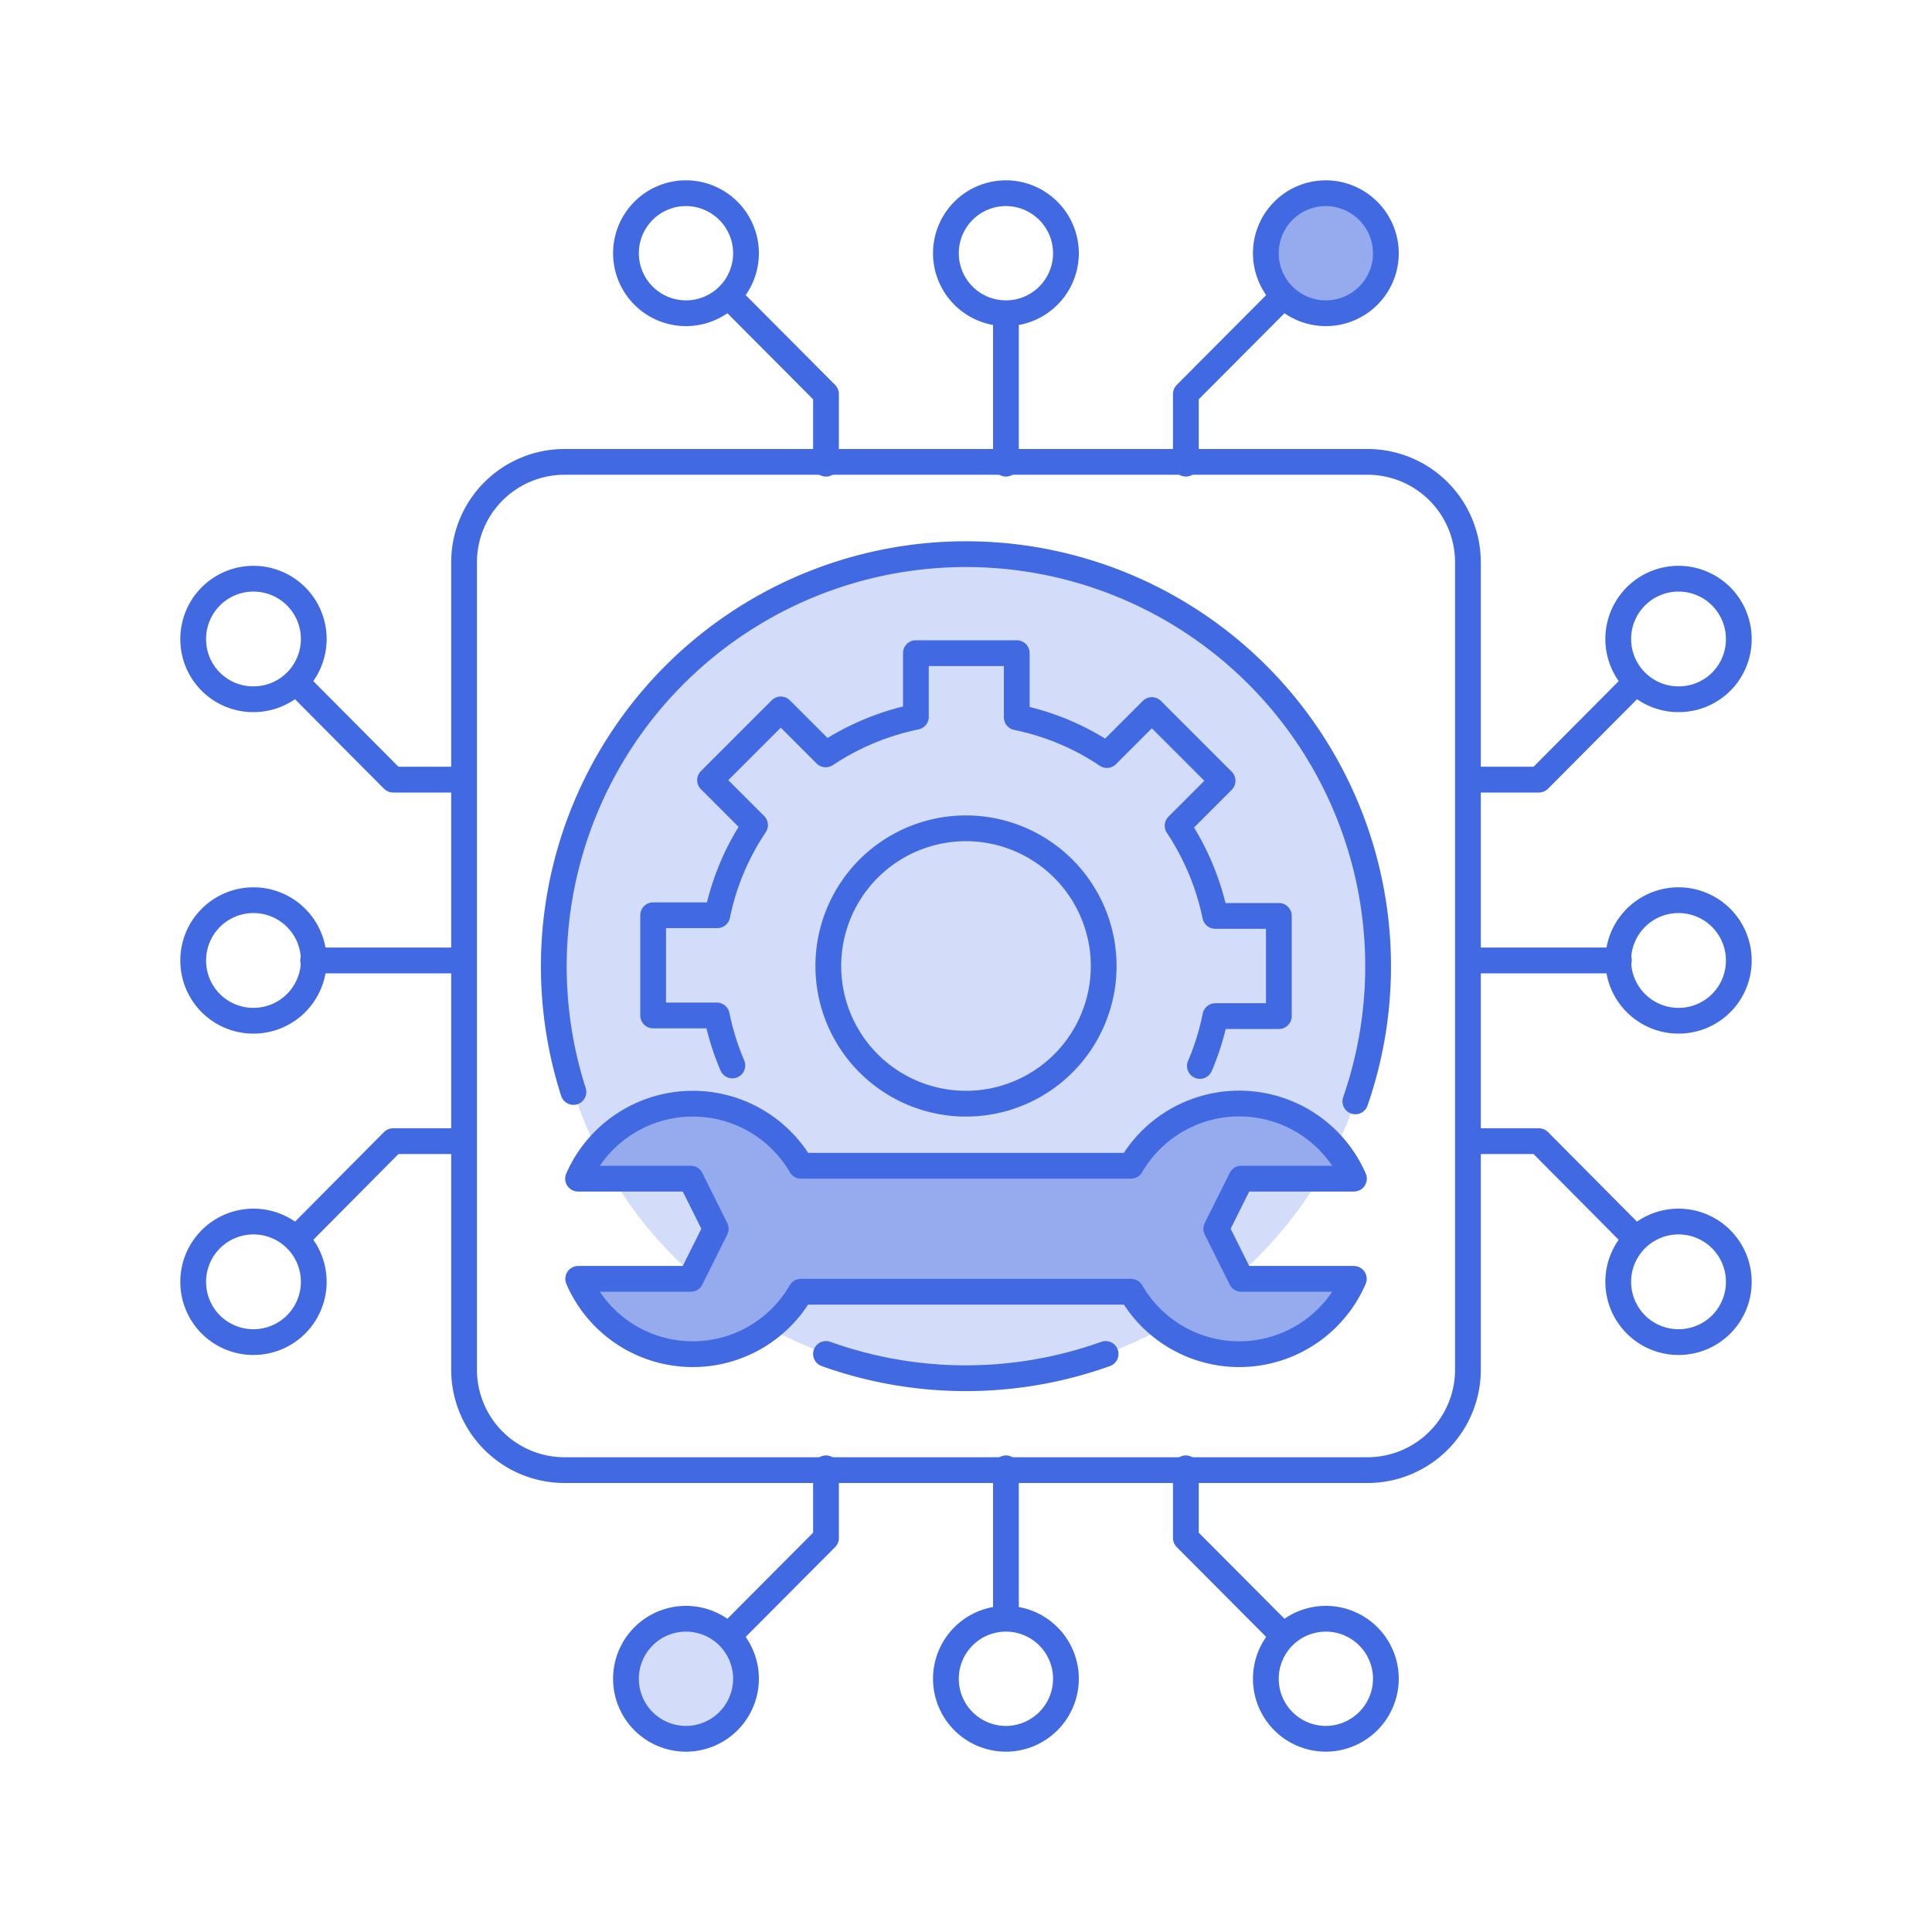
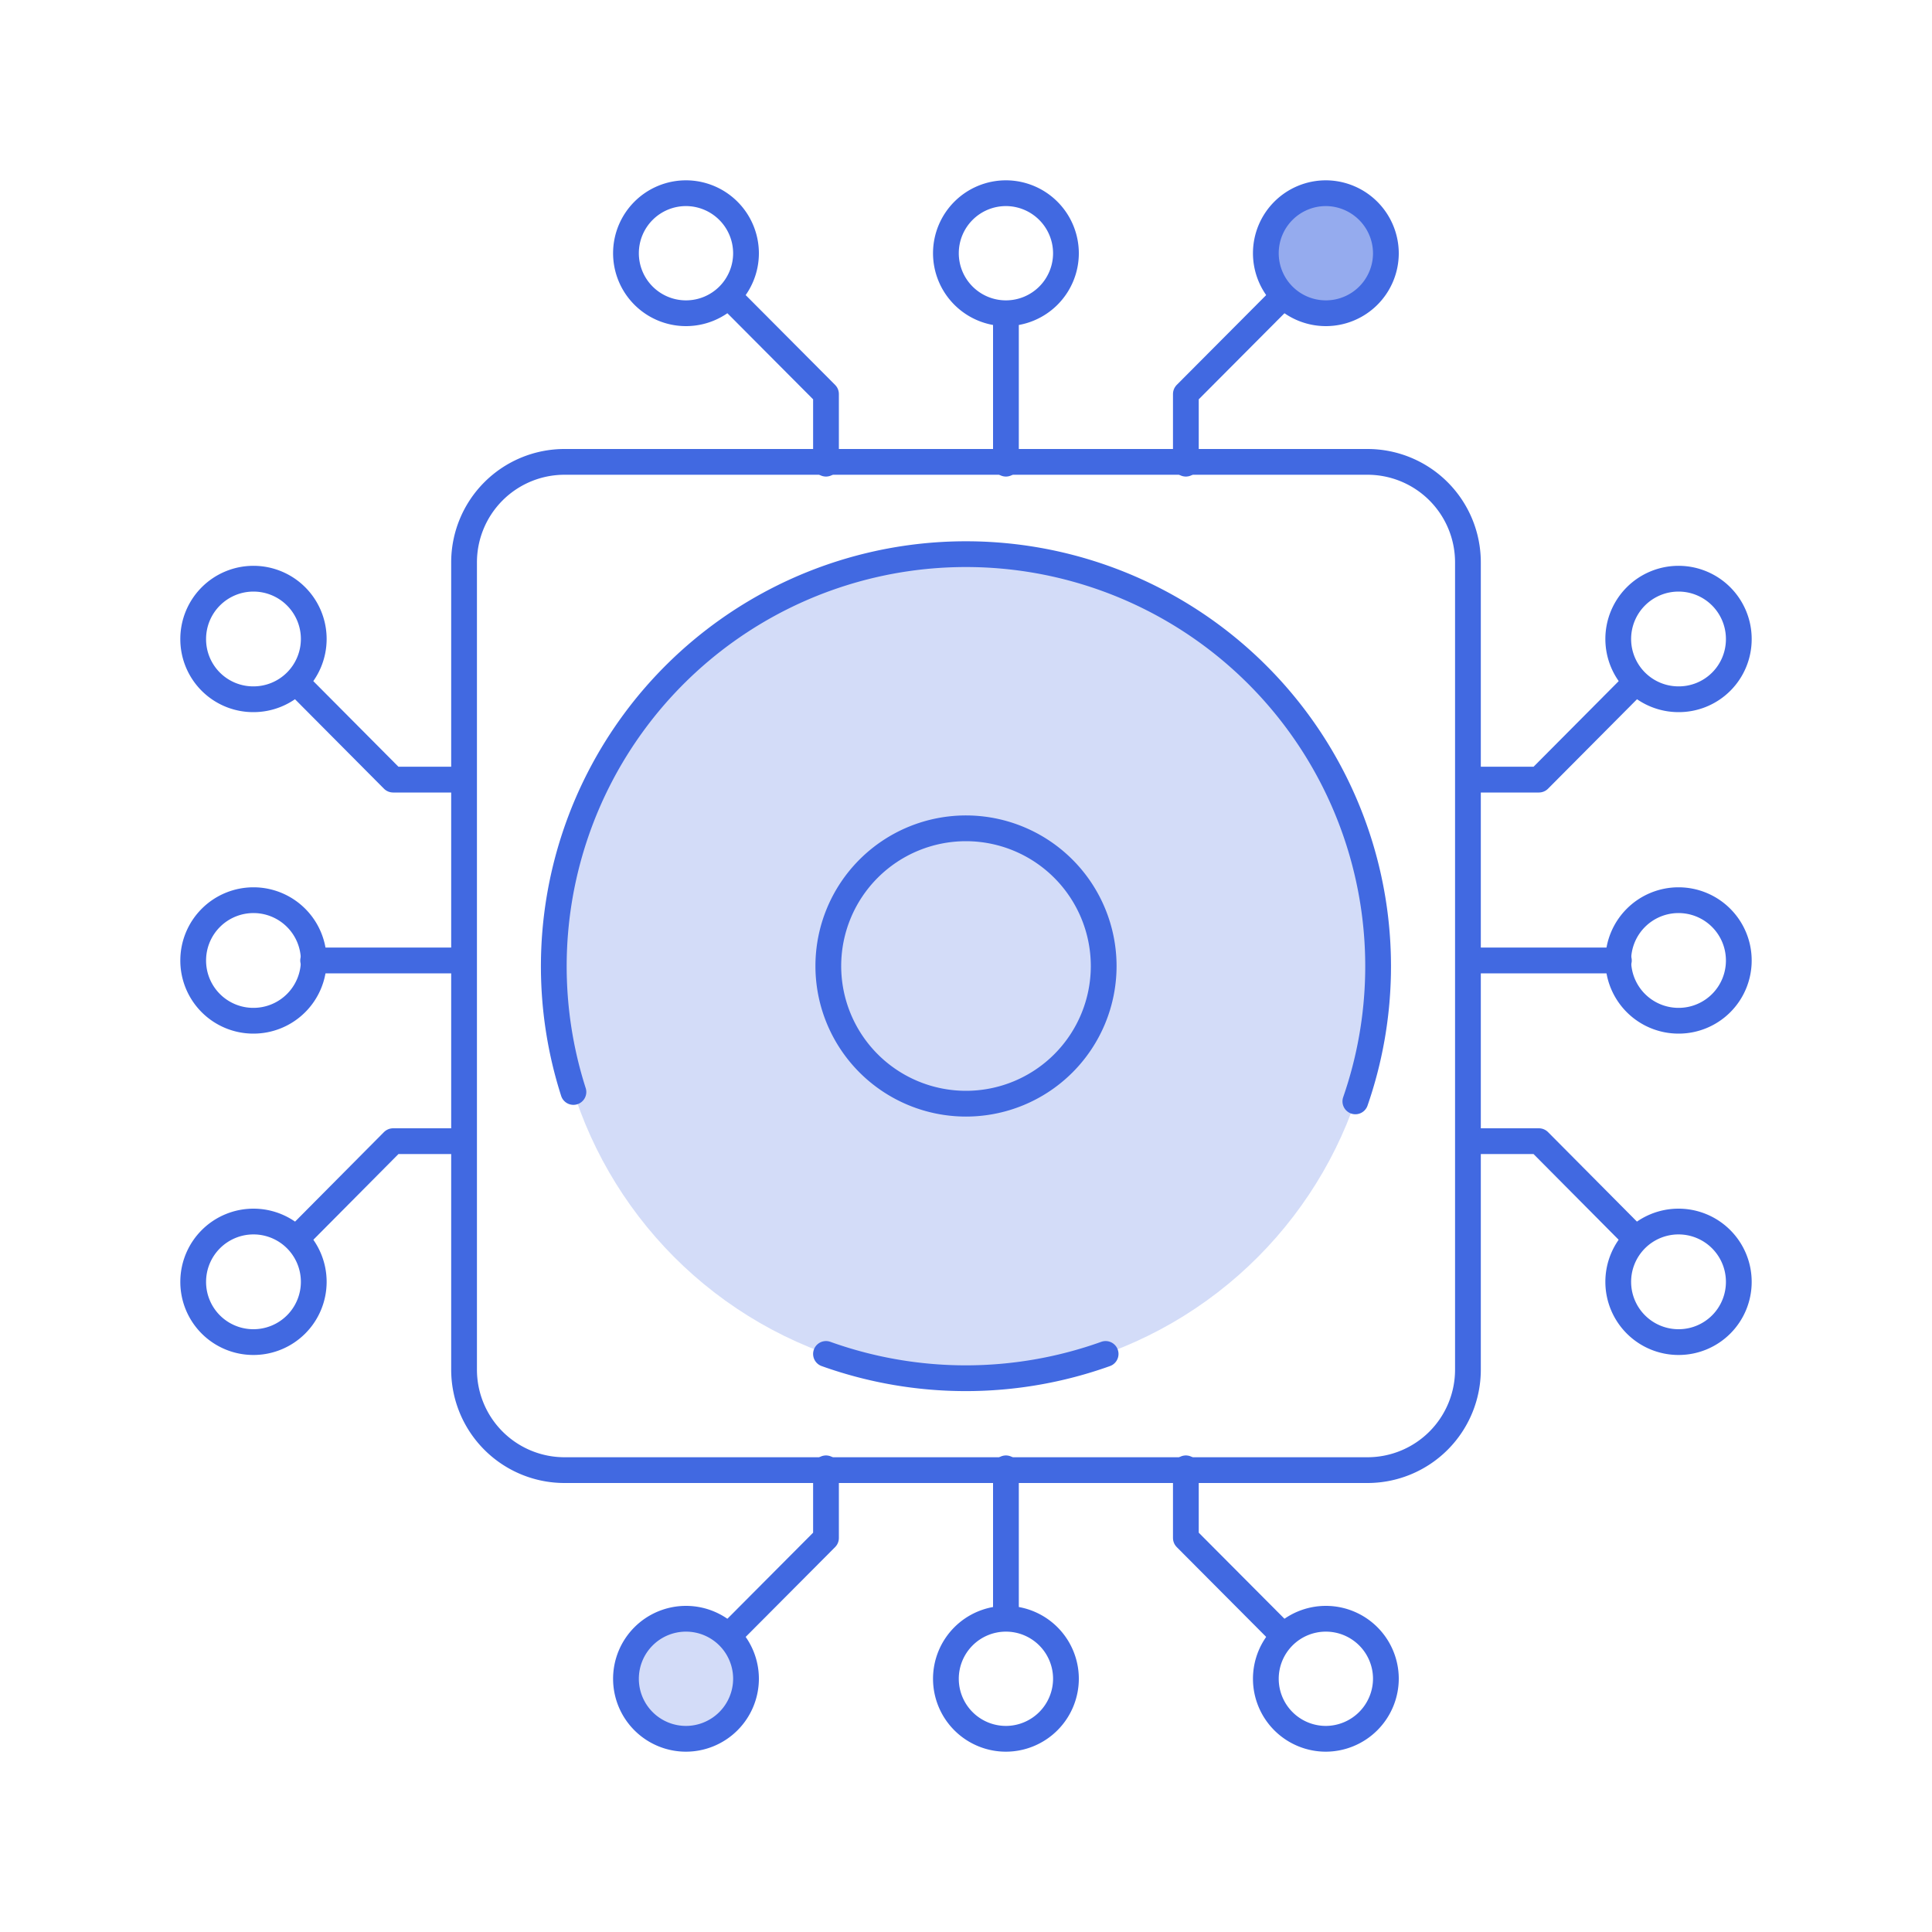
<svg xmlns="http://www.w3.org/2000/svg" viewBox="0 0 150 150">
  <defs>
    <style>.cls-1{fill:none;}.cls-1,.cls-2,.cls-3{stroke:#4169e1;stroke-linecap:round;stroke-linejoin:round;stroke-width:2px;}.cls-2{fill:#95abee;}.cls-3,.cls-4{fill:#d3dcf8;}</style>
  </defs>
  <g id="in-field-management">
    <g id="g2123">
      <g id="g2008">
        <g id="g1993">
          <path id="path1970" class="cls-1" d="M82.76,19.68A4.66,4.66,0,1,1,78.1,15,4.67,4.67,0,0,1,82.76,19.68Z" />
          <path id="path1979" class="cls-1" d="M78.1,24.36V36" />
        </g>
        <g id="g1997">
          <path id="path1972" class="cls-2" d="M107.6,19.68A4.66,4.66,0,1,1,102.94,15,4.68,4.68,0,0,1,107.6,19.68Z" />
          <path id="path1983" class="cls-1" d="M99.26,23.37l-7.19,7.22V36" />
        </g>
        <g id="g1989">
          <path id="path1967" class="cls-1" d="M57.92,19.68A4.66,4.66,0,1,1,53.26,15,4.67,4.67,0,0,1,57.92,19.68Z" />
          <path id="path1985" class="cls-1" d="M56.94,23.37l7.19,7.22V36" />
        </g>
      </g>
      <g id="g2028">
        <g id="g2014">
          <path id="path2010" class="cls-1" d="M82.76,130.32A4.66,4.66,0,1,0,78.1,135,4.67,4.67,0,0,0,82.76,130.32Z" />
          <path id="path2012" class="cls-1" d="M78.1,125.64V114" />
        </g>
        <g id="g2020">
          <path id="path2016" class="cls-1" d="M107.6,130.32a4.66,4.66,0,1,0-4.66,4.68A4.68,4.68,0,0,0,107.6,130.32Z" />
          <path id="path2018" class="cls-1" d="M99.26,126.63l-7.19-7.22V114" />
        </g>
        <g id="g2026">
          <path id="path2022" class="cls-3" d="M57.92,130.32A4.66,4.66,0,1,0,53.26,135,4.67,4.67,0,0,0,57.92,130.32Z" />
          <path id="path2024" class="cls-1" d="M56.94,126.63l7.19-7.22V114" />
        </g>
      </g>
      <g id="g2048">
        <g id="g2034">
          <path id="path2030" class="cls-1" d="M130.34,79.25A4.68,4.68,0,1,1,135,74.57,4.67,4.67,0,0,1,130.34,79.25Z" />
          <path id="path2032" class="cls-1" d="M125.69,74.57H114" />
        </g>
        <g id="g2040">
          <path id="path2036" class="cls-1" d="M130.34,104.2A4.68,4.68,0,1,1,135,99.52,4.67,4.67,0,0,1,130.34,104.2Z" />
          <path id="path2038" class="cls-1" d="M126.66,95.83l-7.18-7.23H114" />
        </g>
        <g id="g2046">
          <path id="path2042" class="cls-1" d="M130.34,54.29A4.68,4.68,0,1,1,135,49.62,4.66,4.66,0,0,1,130.34,54.29Z" />
          <path id="path2044" class="cls-1" d="M126.66,53.31l-7.18,7.22H114" />
        </g>
      </g>
      <g id="g2068">
        <g id="g2054">
          <path id="path2050" class="cls-1" d="M19.66,79.25A4.68,4.68,0,1,0,15,74.57,4.67,4.67,0,0,0,19.66,79.25Z" />
          <path id="path2052" class="cls-1" d="M24.31,74.57H36" />
        </g>
        <g id="g2060">
          <path id="path2056" class="cls-1" d="M19.66,104.2A4.68,4.68,0,1,0,15,99.52,4.67,4.67,0,0,0,19.66,104.2Z" />
          <path id="path2058" class="cls-1" d="M23.34,95.83l7.18-7.23H36" />
        </g>
        <g id="g2066">
          <path id="path2062" class="cls-1" d="M19.66,54.29A4.68,4.68,0,1,0,15,49.62,4.66,4.66,0,0,0,19.66,54.29Z" />
          <path id="path2064" class="cls-1" d="M23.34,53.31l7.18,7.22H36" />
        </g>
      </g>
      <g id="g2077">
        <path id="rect1974" class="cls-1" d="M43.83,35.86h62.34a7.8,7.8,0,0,1,7.8,7.82v62.64a7.8,7.8,0,0,1-7.8,7.82H43.83a7.8,7.8,0,0,1-7.8-7.82V43.68A7.8,7.8,0,0,1,43.83,35.86Z" />
      </g>
    </g>
    <circle class="cls-4" cx="75" cy="75" r="32" />
    <path class="cls-1" d="M44.52,84.78a32,32,0,1,1,60.71.73" />
    <path class="cls-1" d="M85.84,105.12a32.2,32.2,0,0,1-21.71,0" />
    <g id="g2737">
-       <path id="path2209-5" class="cls-2" d="M53.78,85.69a9.73,9.73,0,0,0-8.9,5.82h8.75l1.94,3.89-1.94,3.89H44.89a9.69,9.69,0,0,0,17.29,1H87.82a9.69,9.69,0,0,0,17.29-1H96.37L94.43,95.4l1.94-3.89h8.75a9.72,9.72,0,0,0-17.31-1H62.19A9.72,9.72,0,0,0,53.78,85.69Z" />
      <g id="g2730">
-         <path id="rect2711" class="cls-1" d="M93.16,82.76a19.49,19.49,0,0,0,1.2-3.87h4.93V71.11H94.35a19.94,19.94,0,0,0-2.92-7l3.49-3.49-5.49-5.49-3.49,3.49a19.6,19.6,0,0,0-7-2.93V50.71H71.11v4.94a19.94,19.94,0,0,0-7,2.92l-3.49-3.49-5.49,5.49,3.49,3.49a19.6,19.6,0,0,0-2.93,7H50.71v7.78h4.94a20.29,20.29,0,0,0,1.21,3.88" />
        <path id="path2724" class="cls-3" d="M85.69,75A10.69,10.69,0,1,1,75,64.31,10.7,10.7,0,0,1,85.69,75Z" />
      </g>
    </g>
  </g>
</svg>